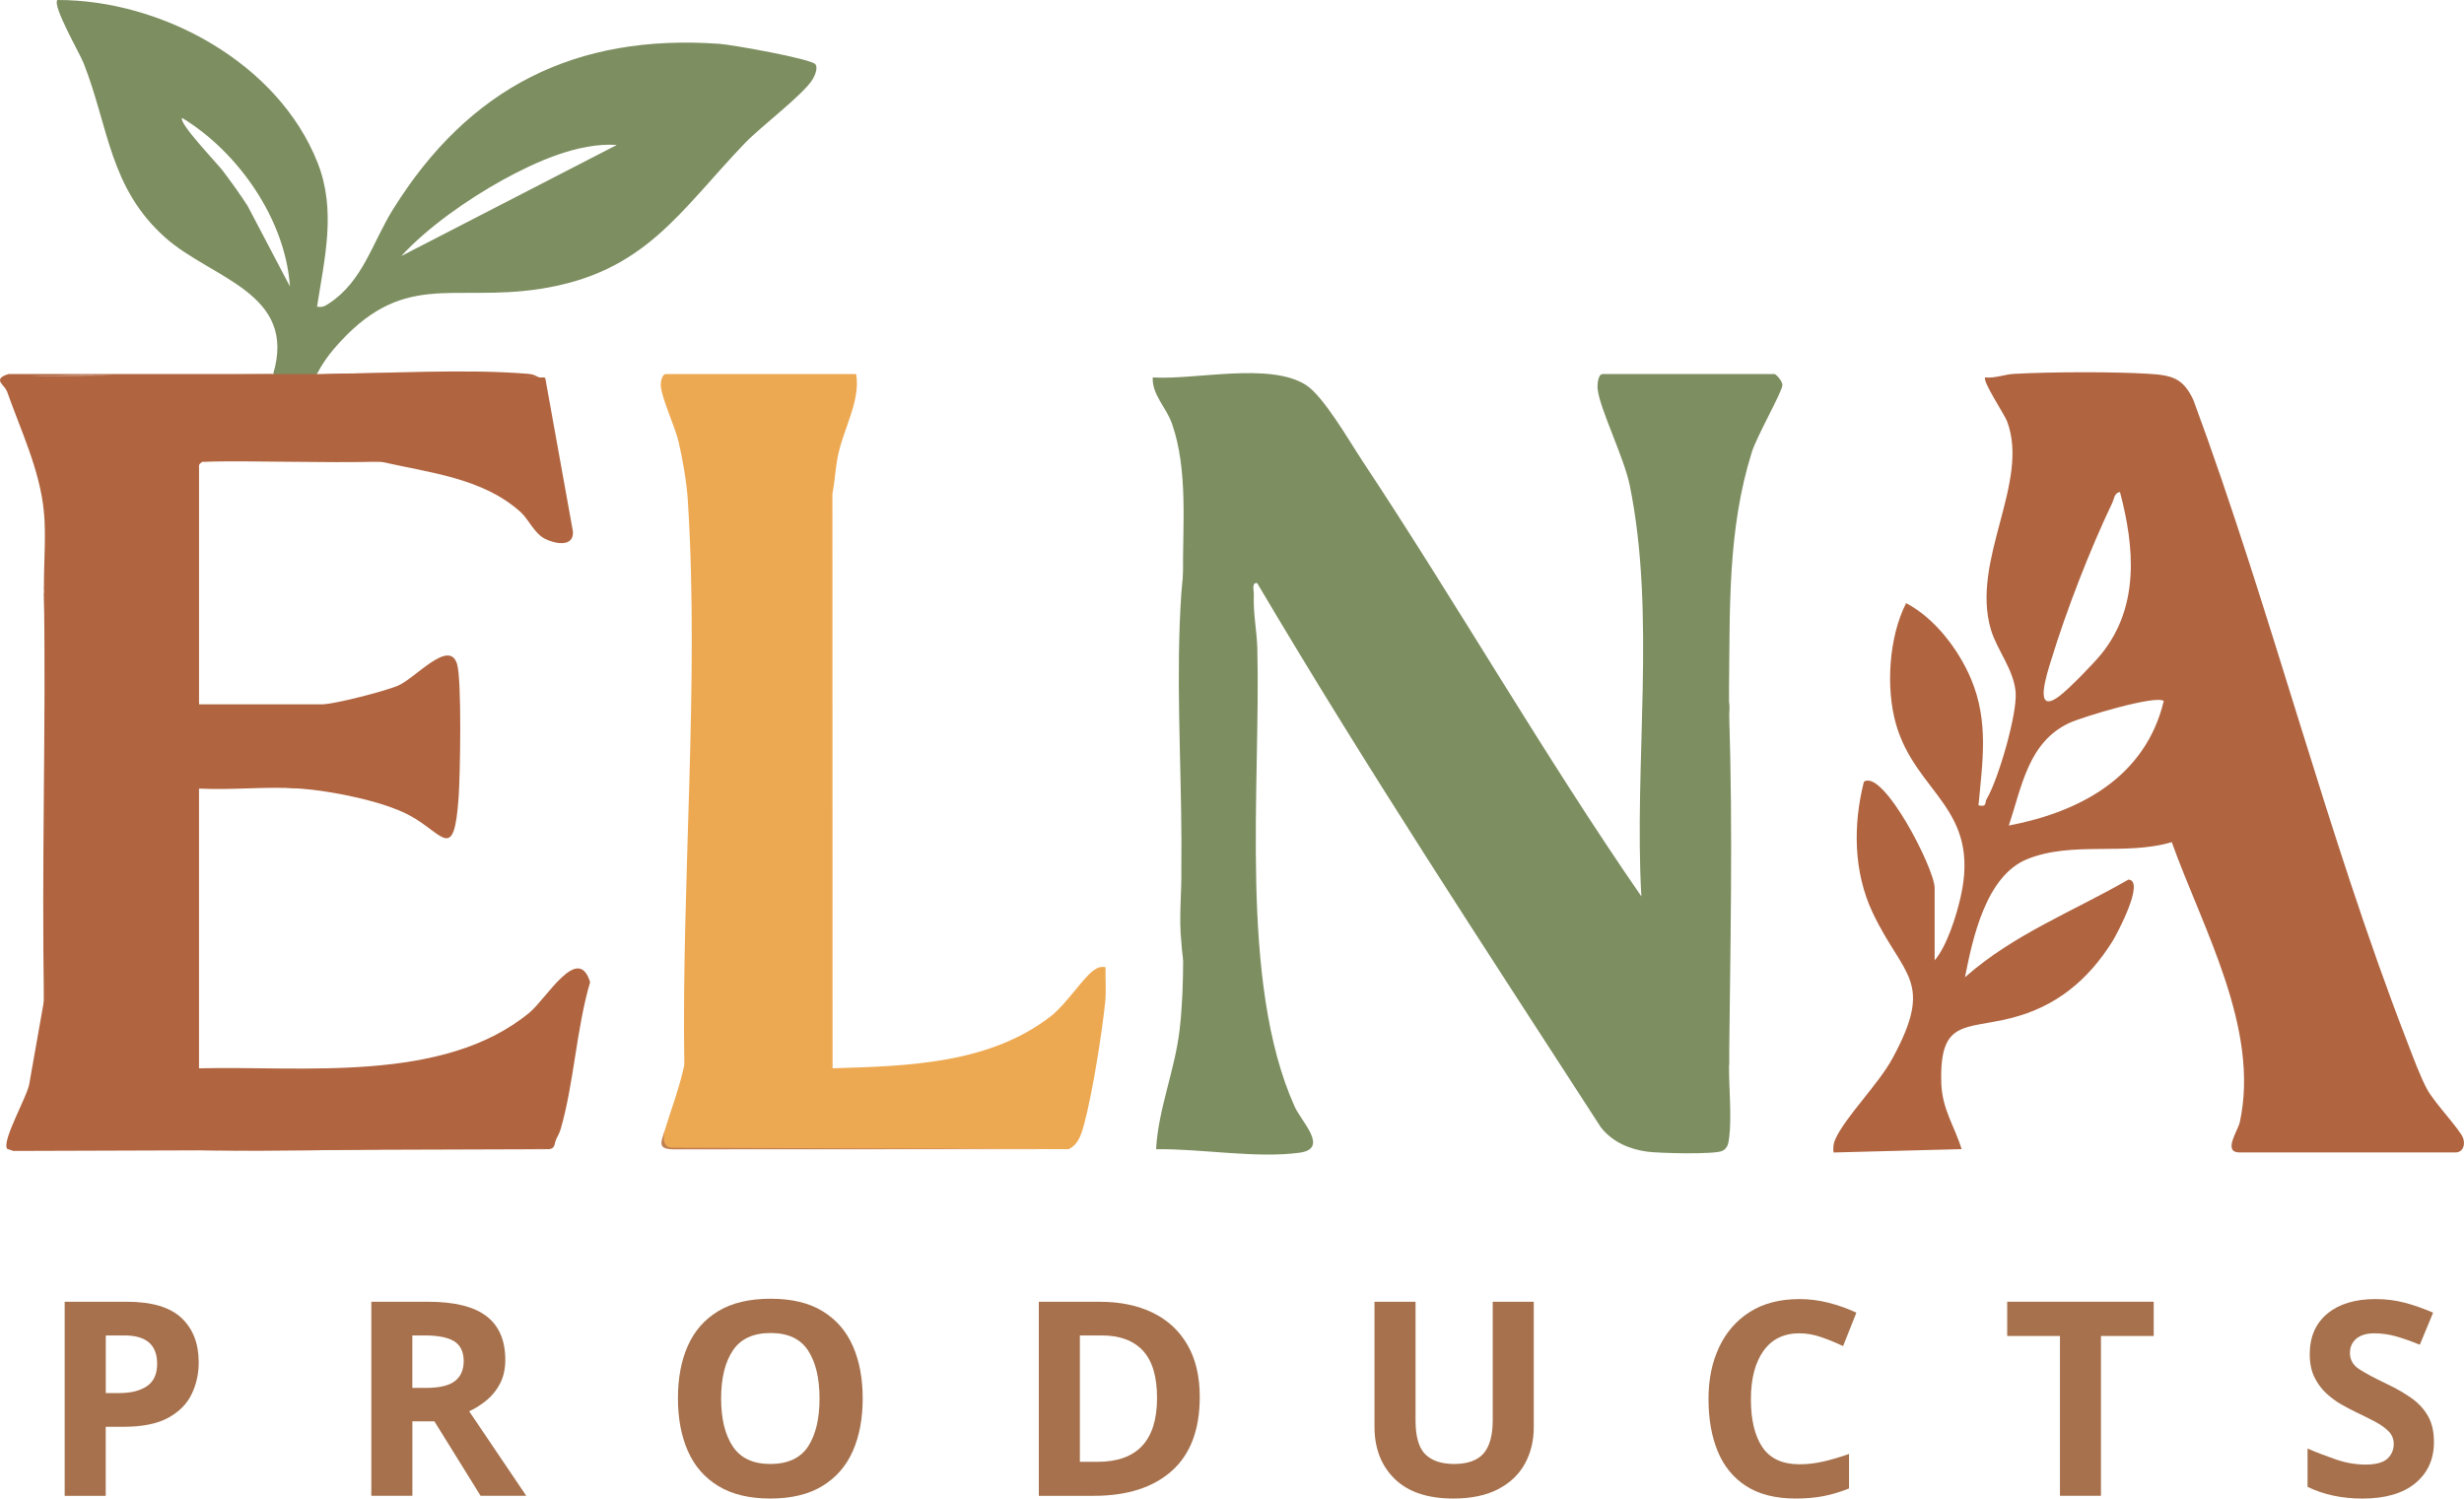
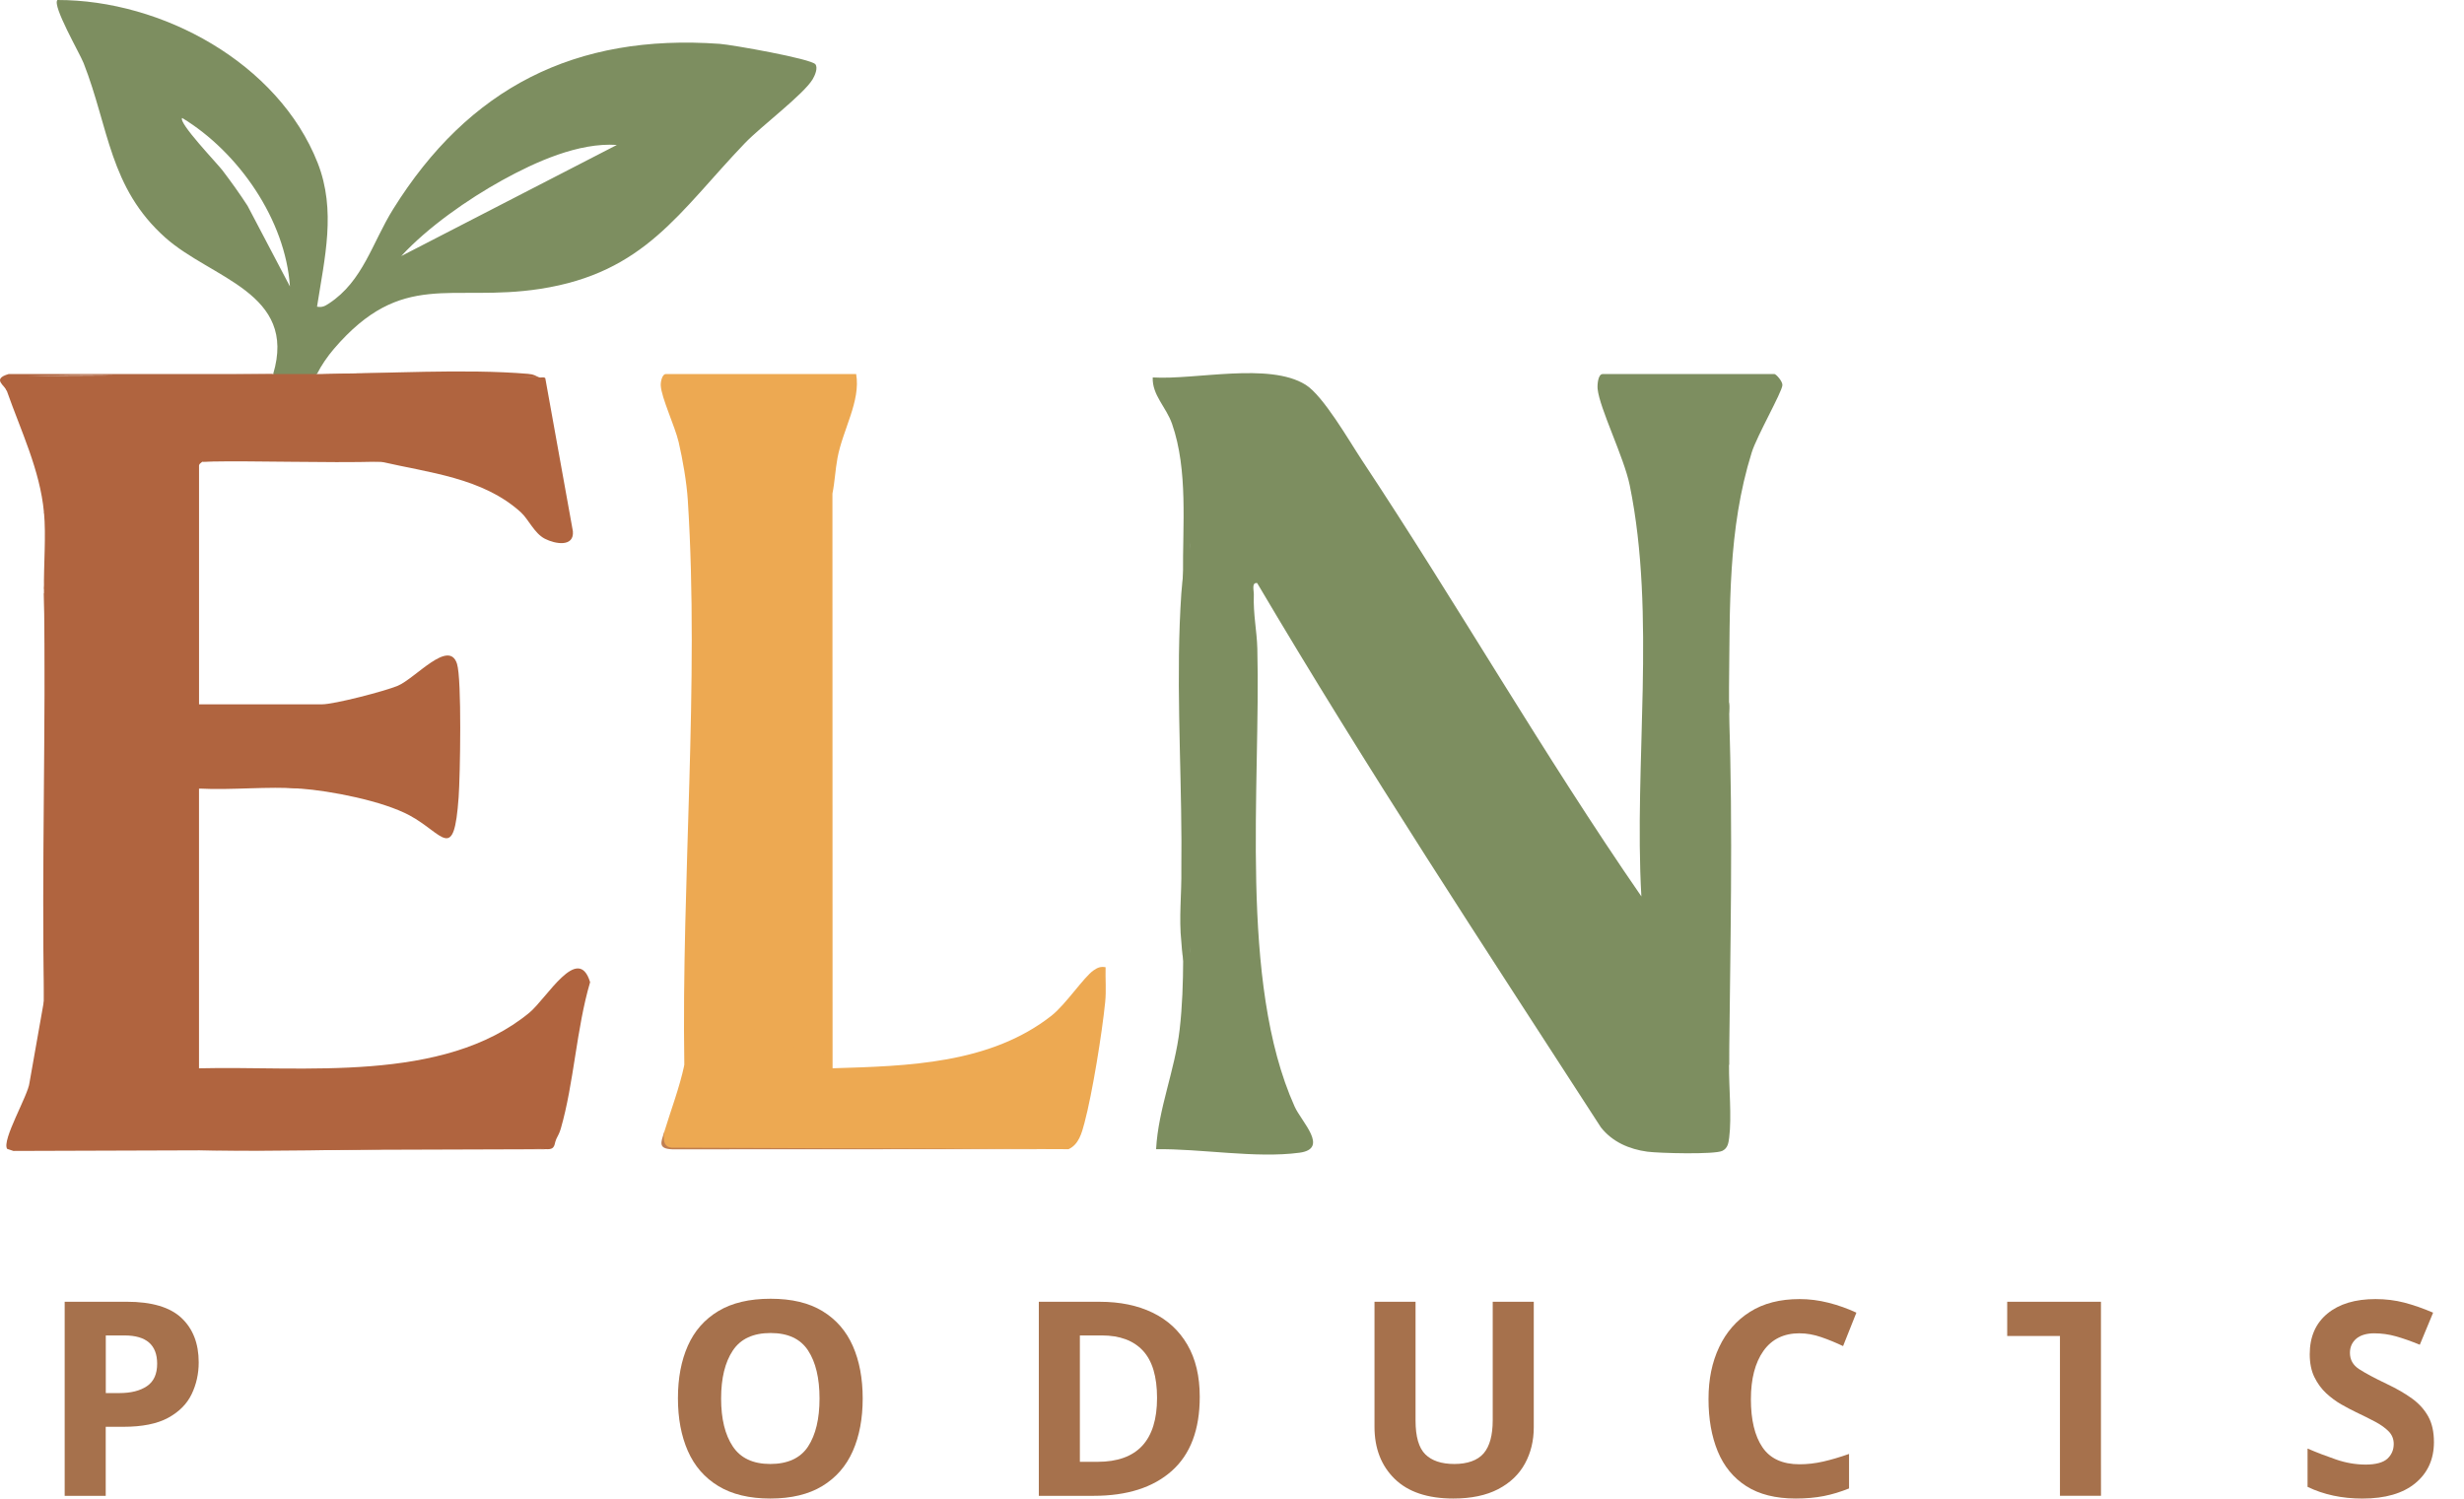
<svg xmlns="http://www.w3.org/2000/svg" id="Layer_2" data-name="Layer 2" viewBox="0 0 731.12 444.67">
  <defs>
    <style>
      .cls-1 {
        fill: #c07f51;
      }

      .cls-2 {
        fill: #eda952;
      }

      .cls-3 {
        fill: #a6714c;
      }

      .cls-4 {
        fill: #b0643f;
      }

      .cls-5 {
        fill: #b06440;
      }

      .cls-6 {
        fill: #7d8e60;
      }
    </style>
  </defs>
  <g id="Layer_1-2" data-name="Layer 1">
    <g>
      <g>
        <path class="cls-3" d="M37.59,386.28c7.42,0,12.84,1.6,16.25,4.8,3.41,3.2,5.12,7.59,5.12,13.19,0,3.39-.7,6.53-2.1,9.44-1.4,2.9-3.72,5.24-6.98,7.02-3.25,1.77-7.68,2.66-13.27,2.66h-5.24v20.48h-12.18v-57.58h18.39ZM36.95,396.28h-5.56v17.1h4.03c3.44,0,6.17-.69,8.19-2.06,2.02-1.37,3.02-3.59,3.02-6.65,0-5.59-3.23-8.39-9.68-8.39Z" />
-         <path class="cls-3" d="M126.95,386.28c7.85,0,13.64,1.42,17.38,4.27,3.74,2.85,5.6,7.18,5.6,12.98,0,2.64-.5,4.93-1.49,6.9-1,1.96-2.31,3.63-3.95,5-1.64,1.37-3.4,2.49-5.28,3.35l16.94,25.08h-13.55l-13.71-22.1h-6.53v22.1h-12.18v-57.58h16.77ZM126.06,396.28h-3.71v15.57h3.95c4.03,0,6.92-.67,8.67-2.02,1.75-1.34,2.62-3.33,2.62-5.97s-.94-4.69-2.82-5.85c-1.88-1.16-4.79-1.73-8.71-1.73Z" />
        <path class="cls-3" d="M255.98,414.99c0,5.97-.98,11.17-2.94,15.61-1.96,4.44-4.97,7.89-9.03,10.36-4.06,2.47-9.21,3.71-15.44,3.71s-11.39-1.24-15.44-3.71c-4.06-2.47-7.07-5.94-9.03-10.4-1.96-4.46-2.94-9.68-2.94-15.65s.98-11.16,2.94-15.57c1.96-4.41,4.97-7.84,9.03-10.28,4.06-2.45,9.23-3.67,15.52-3.67s11.37,1.22,15.4,3.67c4.03,2.45,7.03,5.89,8.99,10.32,1.96,4.44,2.94,9.64,2.94,15.61ZM213.97,414.99c0,6.02,1.16,10.77,3.47,14.23,2.31,3.47,6.02,5.2,11.13,5.2s8.95-1.73,11.21-5.2c2.26-3.47,3.39-8.21,3.39-14.23s-1.13-10.77-3.39-14.23c-2.26-3.47-5.97-5.2-11.13-5.2s-8.9,1.73-11.21,5.2c-2.31,3.47-3.47,8.21-3.47,14.23Z" />
        <path class="cls-3" d="M355.99,414.51c0,9.73-2.77,17.06-8.31,21.98-5.54,4.92-13.25,7.38-23.15,7.38h-16.29v-57.58h18.07c6.02,0,11.25,1.08,15.69,3.23,4.44,2.15,7.88,5.32,10.32,9.52,2.45,4.19,3.67,9.36,3.67,15.48ZM343.32,414.83c0-6.34-1.4-11.02-4.19-14.03-2.8-3.01-6.86-4.52-12.18-4.52h-6.53v37.5h5.24c11.77,0,17.66-6.32,17.66-18.95Z" />
        <path class="cls-3" d="M455.1,386.28v37.26c0,3.98-.87,7.57-2.62,10.77-1.75,3.2-4.4,5.73-7.94,7.58-3.55,1.85-7.98,2.78-13.31,2.78-7.63,0-13.44-1.95-17.42-5.85-3.98-3.9-5.97-9.05-5.97-15.44v-37.1h12.18v35.24c0,4.79.97,8.13,2.9,10.04,1.94,1.91,4.81,2.86,8.63,2.86s6.87-1.05,8.67-3.14c1.8-2.1,2.7-5.38,2.7-9.84v-35.16h12.18Z" />
        <path class="cls-3" d="M533.97,395.64c-4.68,0-8.25,1.75-10.73,5.24-2.47,3.5-3.71,8.28-3.71,14.36s1.14,10.87,3.43,14.23c2.28,3.36,5.95,5.04,11.01,5.04,2.31,0,4.65-.27,7.02-.81,2.37-.54,4.92-1.29,7.66-2.26v10.24c-2.53,1.02-5.03,1.77-7.5,2.26-2.47.48-5.24.73-8.31.73-5.97,0-10.86-1.22-14.68-3.67-3.82-2.45-6.64-5.89-8.47-10.32s-2.74-9.61-2.74-15.52,1.05-10.94,3.15-15.4c2.1-4.46,5.15-7.96,9.15-10.48,4-2.53,8.91-3.79,14.72-3.79,2.85,0,5.71.36,8.59,1.09s5.63,1.71,8.27,2.94l-3.95,9.92c-2.15-1.02-4.31-1.91-6.49-2.66-2.18-.75-4.31-1.13-6.41-1.13Z" />
-         <path class="cls-3" d="M623.41,443.86h-12.18v-47.42h-15.65v-10.16h43.47v10.16h-15.65v47.42Z" />
+         <path class="cls-3" d="M623.41,443.86h-12.18v-47.42h-15.65v-10.16h43.47h-15.65v47.42Z" />
        <path class="cls-3" d="M722.2,427.9c0,5.11-1.84,9.18-5.52,12.22-3.68,3.04-8.91,4.56-15.69,4.56-6.08,0-11.51-1.16-16.29-3.47v-11.37c2.74,1.18,5.58,2.27,8.51,3.27,2.93,1,5.85,1.49,8.75,1.49s5.15-.58,6.41-1.73c1.26-1.16,1.9-2.62,1.9-4.4,0-1.45-.5-2.69-1.49-3.71-1-1.02-2.33-1.98-3.99-2.86-1.67-.89-3.58-1.84-5.73-2.86-1.34-.65-2.8-1.41-4.35-2.3-1.56-.89-3.05-1.99-4.48-3.31-1.42-1.32-2.59-2.92-3.51-4.8-.91-1.88-1.37-4.14-1.37-6.77,0-5.16,1.75-9.18,5.24-12.06,3.49-2.88,8.25-4.31,14.27-4.31,3.01,0,5.86.35,8.55,1.05,2.69.7,5.54,1.69,8.55,2.98l-3.95,9.52c-2.63-1.08-5-1.91-7.1-2.5-2.1-.59-4.25-.89-6.45-.89s-4.09.54-5.32,1.61c-1.24,1.08-1.86,2.47-1.86,4.19,0,2.04.91,3.66,2.74,4.84,1.83,1.18,4.54,2.64,8.15,4.36,2.96,1.4,5.47,2.85,7.54,4.35,2.07,1.51,3.67,3.28,4.8,5.32,1.13,2.04,1.69,4.57,1.69,7.58Z" />
      </g>
      <path class="cls-1" d="M197.05,336l1.57,4.06,118.43.94-117.55.05c-4.34-.17-3.37-2.03-2.45-5.05Z" />
      <g>
        <path class="cls-2" d="M203.05,316c-.86-54.55,4.49-113.3,1.04-167.54-.34-5.35-1.5-12.02-2.72-17.28-1.08-4.65-5.12-13.14-5.31-16.79-.06-1.16.44-3.39,1.48-3.39h56.5c1.39,8.04-3.99,16.5-5.55,24.95-.64,3.46-.79,7.05-1.49,10.51l.04,170.54c-6.05,2.04-4.84-5.81-3.27-9.67v-2.42c-1.89,1.81-4.03,1.63-6.41,1.24,2.94,7.79-6.04,11.21-8.1,2.88-1.7,2.27-4.23,1.52-7.6-2.25-1.71,2.86-3.54,5.47-7.14,5.82-.61,4.98-3.73,4.81-7.76,3.37-2.02,2.18-3.26,2.19-3.72.03Z" />
        <path class="cls-2" d="M247.05,317c22.2-.66,46.67-1.26,64.92-15.58,4.27-3.35,9.61-11.48,12.52-13.48,1.21-.83,2.05-1.18,3.56-.93-.09,3.44.23,6.93-.12,10.37-.92,9.12-3.8,27.05-6.15,35.85-.79,2.96-1.66,6.38-4.72,7.78l-117.76-.45c-1.94-.14-2.68-1.65-2.24-4.55,2.02-6.64,4.54-13.17,6-20l.99.51,1.11-16.41c5.21-.4,9.6-3.88,14.91-3.09l-.63,3.07c-5.82-.34-2,1.81-3.89,4.92-1.2,1.97-10.68,6.86-8.5,9.01.18.18,4.82,1.21,4.99,1.02.13-.14.03-2.3.97-3.62.78-1.1,2.64-.64,4.05-1.78s3.15-4.55,3.64-4.66c4.26-.95,4.88,3.94,5.85,4.03,2.89.29-1.08-9.12,2-8.96,2.2.11,2.24,8.26,3.02,9.96,1.48,3.21,4.5,2.5,4.56-1.52.03-1.81-1.57-1.44-1.73-1.73-2.96-5.24,6.47-.92,7.54-2.83,1.14-2.04-1.11-9.49,3.1-10.9-.83,4.39.83,9.54.82,13.51,0,3.65-3.96,7.82,1.19,10.49Z" />
        <g>
          <path class="cls-6" d="M352.05,176c-1.66-1.04-1-3.8-1.02-5.49-.15-14.48,1.54-30.97-3.26-44.74-1.75-5.02-5.94-8.53-5.73-13.77,12.72.78,34.51-4.56,45.34,2.16,5.25,3.25,12.89,16.58,16.68,22.32,28.31,42.71,53.85,87.33,82.97,129.52-2.25-39.42,4.45-83.42-3.46-122.03-1.7-8.29-8.95-22.81-9.52-28.56-.13-1.3.13-4.41,1.49-4.41h51c.43,0,2.44,2.16,2.34,3.32-.19,2.18-7.61,15.14-9.1,19.92-7.17,22.96-6.44,45.98-6.74,69.76-.02,1.69,0,4,0,8-.57,35.27-.57,69.94,0,104-.06,6.52.83,15.47.05,21.55-.21,1.61-.39,3.15-2.04,3.96-2.31,1.13-18.78.7-22.25.24-5.39-.73-10.38-2.9-13.78-7.22-34.57-53.45-69.63-106.7-101.99-161.51-1.74-.24-.94,2.27-.99,3.48-.21,5.85.91,10.73,1.04,15.97,1.03,40.75-5.59,98.86,11.08,135.92,2.03,4.51,10.32,12.47,1.43,13.67-12.93,1.74-29.38-1.25-42.55-1.04.66-12.07,5.57-23.27,6.99-35.52,1.61-13.82.85-28.09.99-42,.02-1.69-.64-4.45,1.02-5.49.14,8.56.48,16.89,1,25-1.01-39.94-1.03-82.04,0-122-.34,4.8-.67,9.8-1,15Z" />
          <path class="cls-6" d="M350.56,249.42c-.09-24.39-1.69-49.07-.03-73.42.34-4.98,1.22-10.02,1.52-15h1.07v122c-2.07,8-2.45-2.26-2.59-3.49-.77-7.13.11-14.38,0-21.51" />
          <path class="cls-6" d="M513.05,212c1.2,33.91.34,69.9,0,104-1.66-1.04-1-3.79-1.02-5.49-.42-33.99.35-68.02.01-102.01,1.6-1.72.99,2.95,1,3.5Z" />
        </g>
-         <path class="cls-5" d="M730.86,337.71c-.88-2.47-8.49-10.45-10.64-14.39-2.14-3.94-4.25-9.77-5.92-14.08-23.89-61.59-40.46-128.36-63.47-190.53-3.04-6.51-6.34-7.37-13.27-7.79-10.68-.65-29.41-.58-40.05.03-2.85.17-5.55,1.34-8.45,1.05-1.01.87,5.73,11.04,6.48,13.01,6.87,18.19-10.86,41.25-4.8,61.8,1.79,6.06,6.87,11.99,7.35,18.7.46,6.5-5.15,25.74-8.55,31.5-.76,1.29.18,2.52-2.48,1.97,1.21-13.05,3.07-24.82-2.15-37.35-3.65-8.78-10.84-18.25-19.33-22.65-5.11,10.05-6.09,25.14-2.98,35.96,5.93,20.61,25.16,24.81,19.16,51.26-1.28,5.64-4.07,14.54-7.71,18.79v-21.5c0-5.73-15.31-35.48-20.99-31.5-3.25,12.8-3.1,26.79,2.62,38.87,9.04,19.07,18.44,19.99,5.89,43.15-4.24,7.82-13.97,17.37-16.98,24.02-.61,1.35-.69,2.52-.54,3.96l38-1c-2.05-6.76-5.77-11.77-6.02-19.54-.61-19.07,6.98-15.88,20.64-19.33,13.42-3.39,22.88-11.21,30.17-22.83,1.15-1.84,9.83-18,4.71-18.28-16.57,9.56-33.91,16.12-48.5,28.98,2.29-11.59,6.21-30.07,18.45-35.04,13.4-5.44,29.06-.94,42.91-5.05,9.14,25.54,26.25,55.32,20.18,83.13-.54,2.48-5.18,8.95-.05,8.95h64c2.31,0,3.02-2.28,2.31-4.28ZM608.58,196.03c4.5-14.75,11.52-32.91,18.18-46.82.56-1.18.57-2.96,2.28-3.21,4.35,16.41,5.81,34-5.48,48.01-2.29,2.85-9.67,10.43-12.47,12.53-7.99,6.01-3.6-6.93-2.51-10.51ZM596.05,244.99c3.88-11.61,5.78-24.83,18.01-30.48,3.85-1.78,25.48-8.33,27.98-6.51-5.43,22.57-24.79,32.93-46,36.98Z" />
        <g>
          <path class="cls-4" d="M94.05,111c.33,0,.67,0,1,0,21.71-.55,43.38-.22,65,1,.37.14,1.29-.25,1.75.21l8.19,45.44c.4,4.75-5.19,3.83-8.32,2.22s-4.84-5.78-7.13-7.86c-11.29-10.25-27.32-11.73-41.49-15.01-16.8-.95-34.47-.95-53,0-.39.39-1.1.6-.99,1.47v70.53s36.49,0,36.49,0c3.61,0,18.69-3.91,22.49-5.51,5.24-2.22,15.17-13.99,17.56-6.53,1.46,4.55.95,33.17.49,39.59-1.4,19.72-4.49,10.85-14.52,5.43-8.01-4.32-23.4-7.31-32.52-7.98-9.68-.8-20.34-1.16-30,0v83.01c30.89-.77,72.43,4.58,98.01-16.49,5.13-4.22,14.49-20.69,18.04-9.07-4.06,13.72-4.8,29.99-8.7,43.46-.39,1.36-.81,1.98-1.35,3.1-.96,1.77-2.36,2.35-4.32,2.52l-18.02-.13c6.47-.21,12.91,0,19.34.62l-158.06.51-1.86-.61c-1.72-2.51,6.28-15.96,6.63-19.68l4.28-24.22c.91-41.02.91-81.35,0-121,0-.33,0-.67,0-1,.79-7.6,1.17-19.61,0-23-1.15-12.53-6.9-24.32-11-36-1.47-2.59-1.22-4.08.76-4.47,26.22-.06,52.3-.24,78.24-.53,4.23-2.77,8.75-2.72,13,0Z" />
          <path class="cls-4" d="M13.05,176c1.66,1.04,1,3.79,1.02,5.49.49,39.66-.41,79.35-.01,119.01-1.6,1.72-1-2.97-1-3.5-.74-40.29.59-80.7,0-121Z" />
          <path class="cls-4" d="M165.05,338c-.69,1.44-.08,3.21-3,3-37.23-1.14-75.37,1.52-112.51,0-1.22-.05-3.72.75-3.48-.99l114.56.05,4.44-2.06Z" />
          <path class="cls-4" d="M81.05,111c-.18,0-1.56,1.05-3.38,1.07-24.06.27-50.48-1.69-74.15-.08-2.85.19-1.04,2.47-1.47,4.01-.57-1.62-4.59-3.52.5-5h78.5Z" />
          <path class="cls-4" d="M160.05,112l-65-1c19.15-.15,43.01-1.63,61.62-.07,1.97.17,2.1.59,3.38,1.07Z" />
          <path class="cls-4" d="M60.05,137c1.33-1.33,1.79-.93,3.41-1.06,16.68-1.35,35.2,1.13,52.09.05,1.69,1.49-1.87.99-2.5,1-17.63.45-35.37-.33-53,0Z" />
          <path class="cls-4" d="M59.05,234c.11-1.38,1.47-.92,2.45-1.04,8.57-1.06,19.24.88,28.07.04l-.52,1c-9.71-.71-20.2.52-30,0Z" />
          <path class="cls-4" d="M13.05,175c-.12-7.37.66-15.86,0-23l1-.52c-.62,7.61,1.29,16.23-1,23.52Z" />
        </g>
        <path class="cls-6" d="M241.95,19.09c-1.15-1.64-24.82-5.82-28.41-6.08-42.89-3.07-74.46,13.05-96.9,49.07-6.21,9.96-8.91,21.33-19.03,27.97-1.23.8-1.99,1.23-3.54.95,2.25-14.49,5.75-28.52.18-42.68C82.54,18.64,48.04-.04,17.04,0c-1.61,1.65,6.6,15.76,7.77,18.73,7.54,19.21,7.62,36.95,24.23,51.77,13.64,12.18,39.25,16.35,32.01,40.49,4.32-.04,8.68.03,13,0,1.26-2.55,3.19-5.32,5.03-7.47,20.29-23.64,34.68-13.72,61.2-17.8,31.07-4.79,41.23-22.88,60.75-43.25,4.78-4.98,17.32-14.37,20.08-18.92.71-1.18,1.63-3.35.85-4.46ZM73.46,61.08c-2.34-3.62-4.86-7.11-7.46-10.54-1.52-2.01-13.19-14.17-11.95-15.54,16.72,10.13,30.65,30.24,31.98,50l-12.57-23.92ZM119.05,75.99c7.84-8.53,19.77-16.87,29.98-22.51,9.86-5.44,22.64-11.24,34.01-10.47l-63.99,32.98Z" />
      </g>
    </g>
  </g>
</svg>